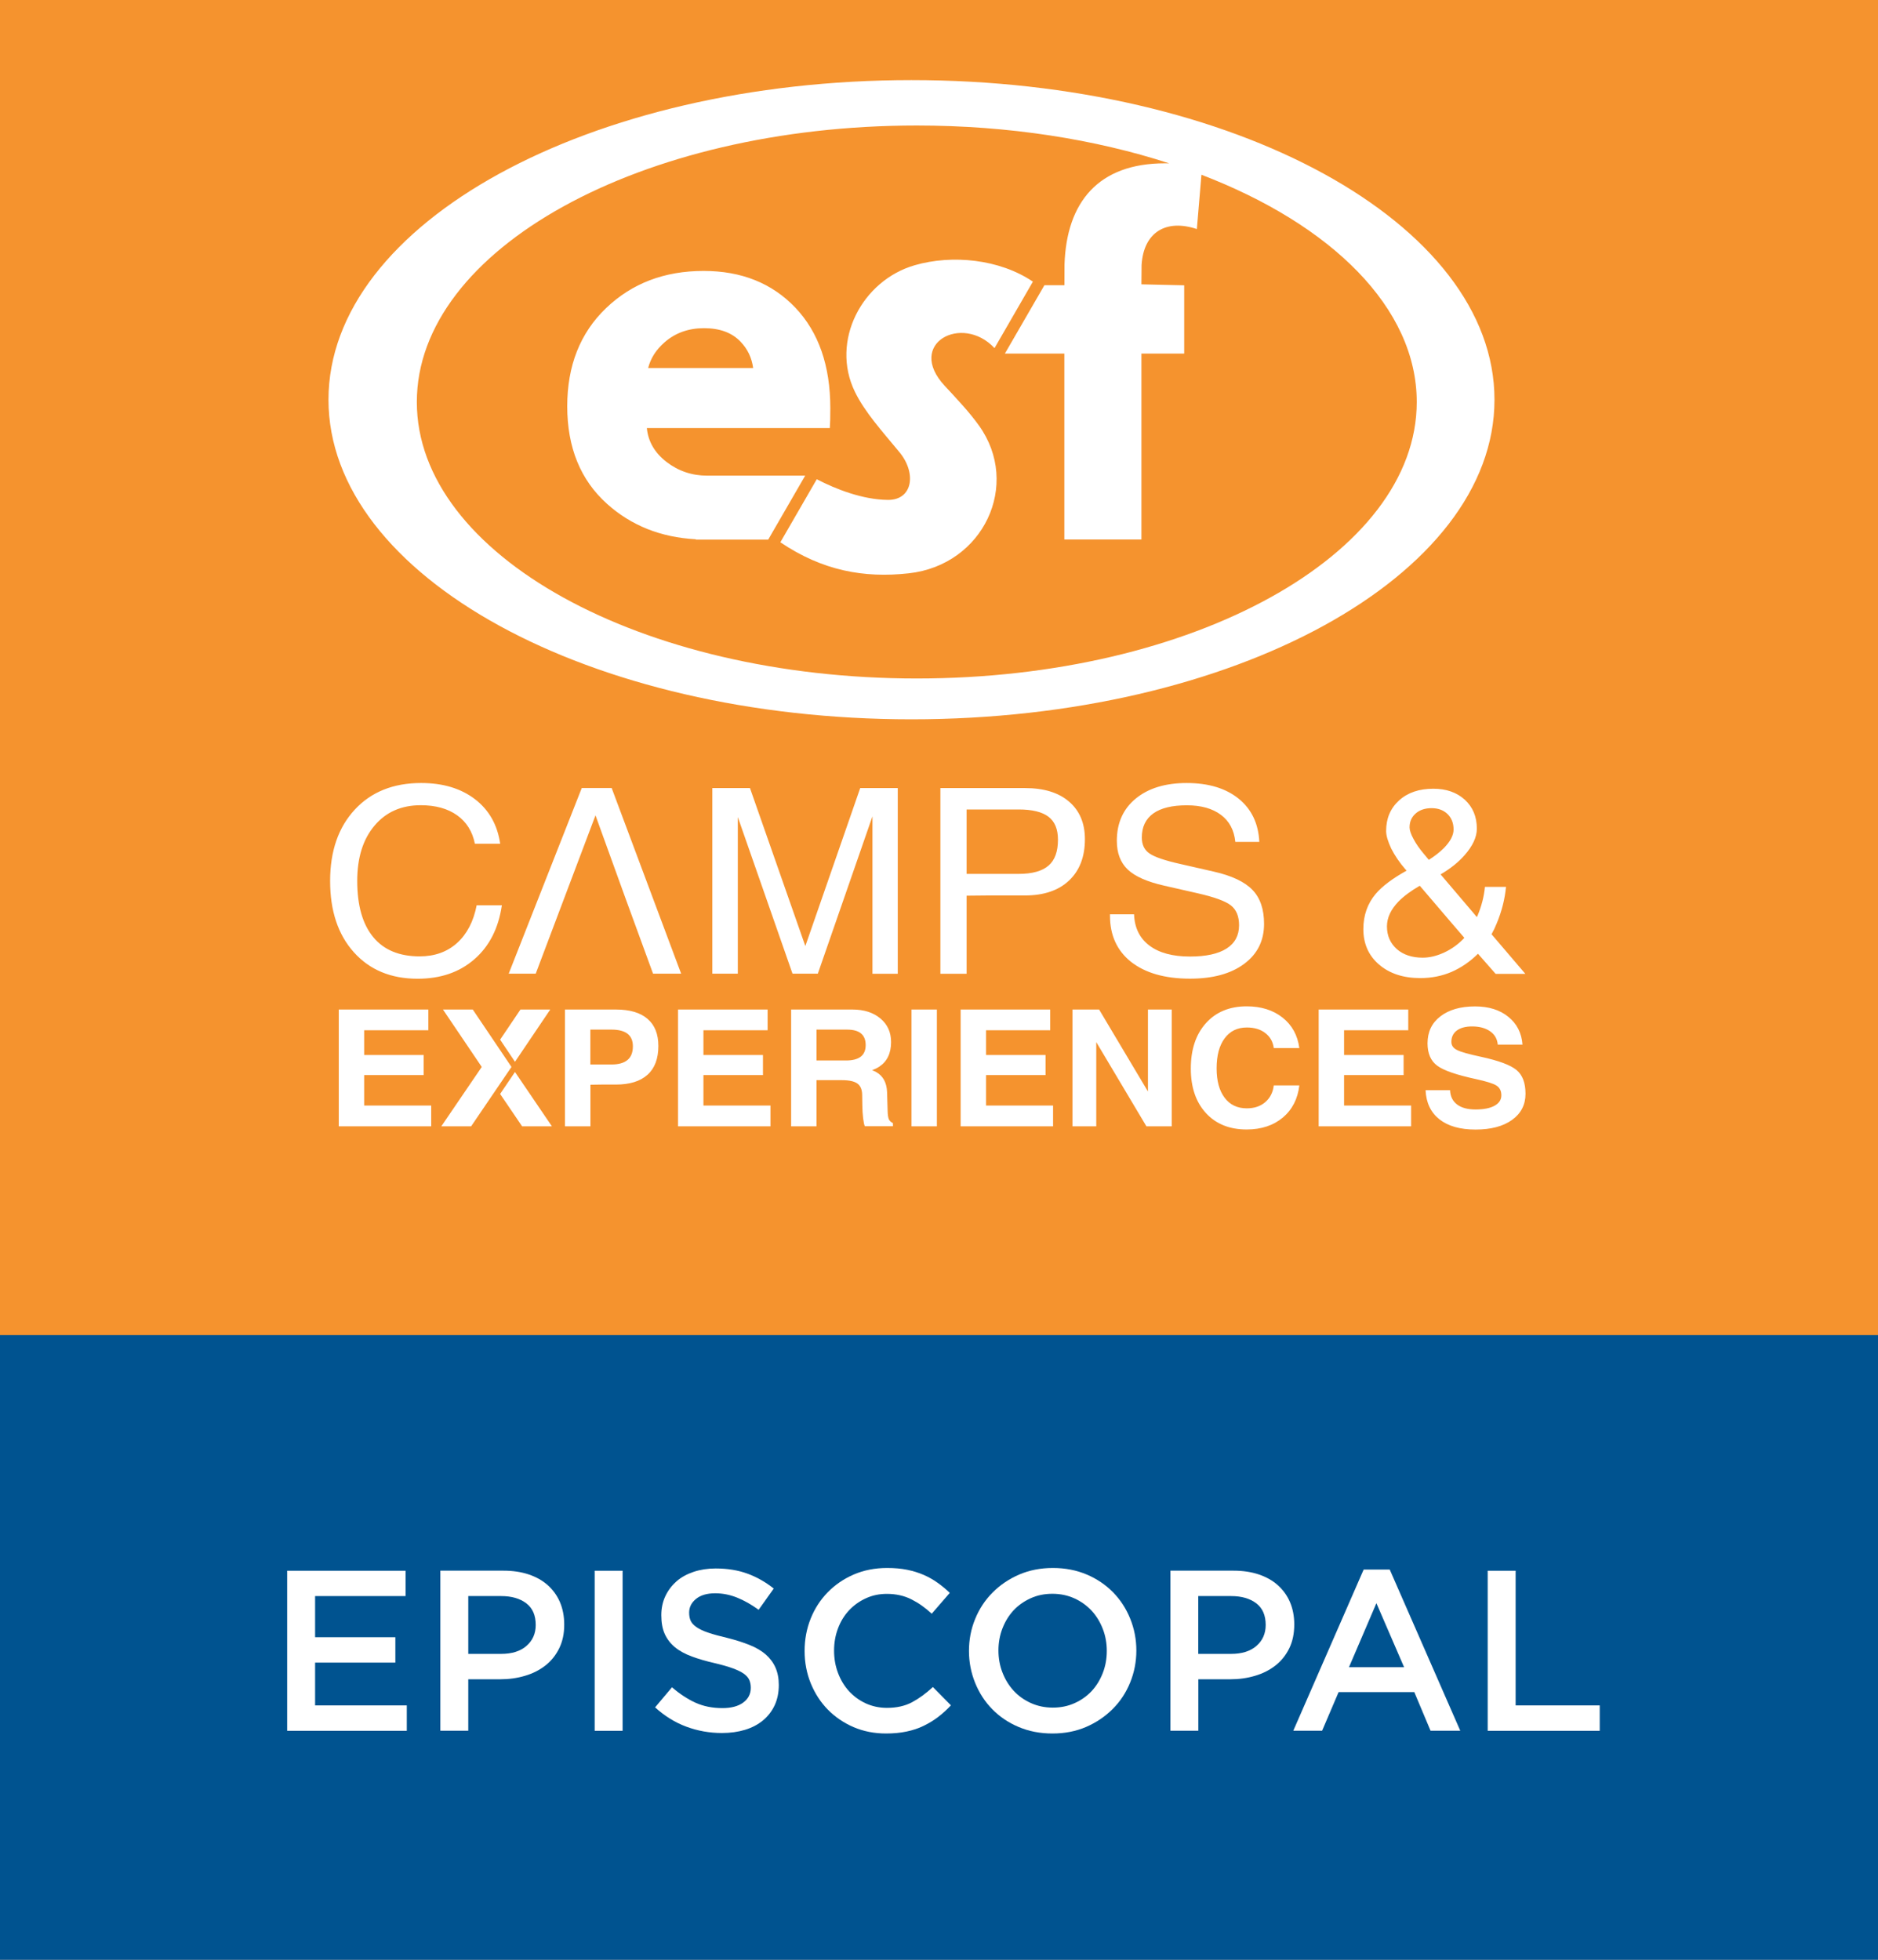
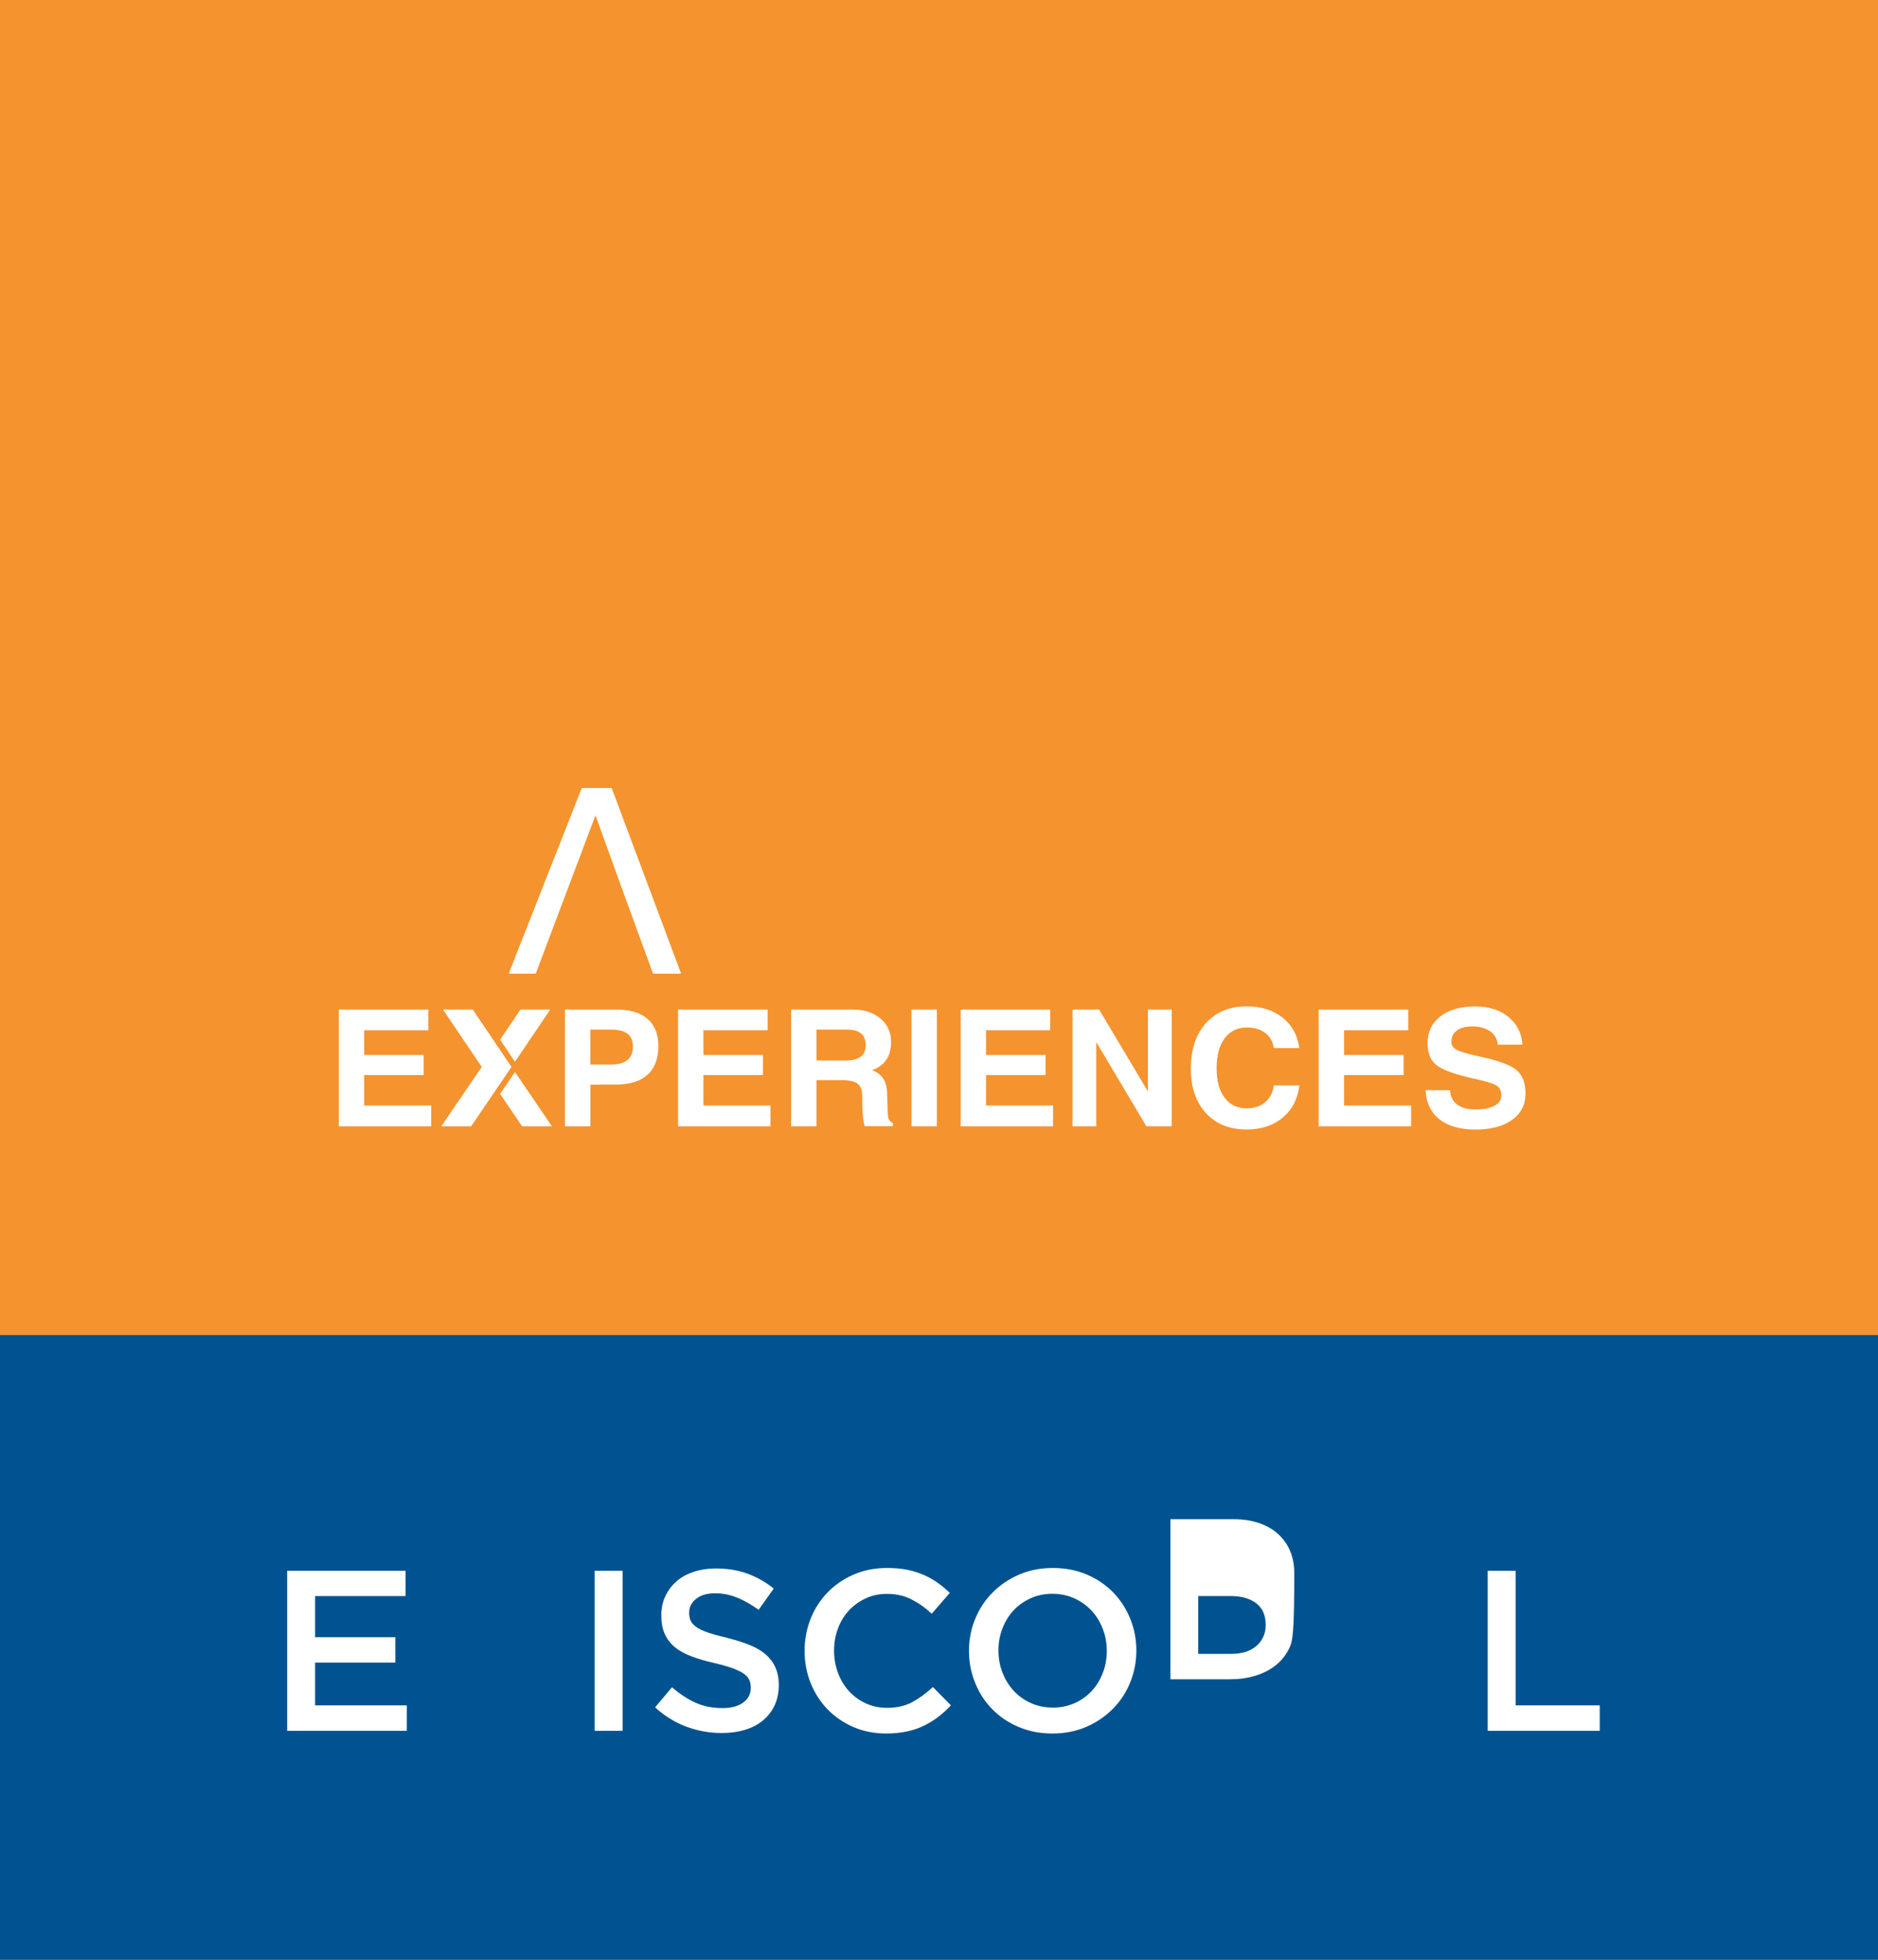
<svg xmlns="http://www.w3.org/2000/svg" xmlns:xlink="http://www.w3.org/1999/xlink" version="1.1" id="Layer_1" x="0px" y="0px" viewBox="0 0 230 240" style="enable-background:new 0 0 230 240;" xml:space="preserve">
  <rect x="0" y="0" width="230" height="240" fill="#808080" stroke="none" />
  <style type="text/css">
	.st0{fill:#F5932E;}
	.st1{fill:#005390;}
	.st2{fill:#FFFFFF;}
	.st3{clip-path:url(#SVGID_00000054257508387141983920000009406220094634889868_);}
	
		.st4{clip-path:url(#SVGID_00000181083053420622231060000010606141968452433303_);fill-rule:evenodd;clip-rule:evenodd;fill:#FFFFFF;}
	.st5{clip-path:url(#SVGID_00000181083053420622231060000010606141968452433303_);fill:#FFFFFF;}
	.st6{clip-path:url(#SVGID_00000181803805938854789230000017006525140148099718_);}
	
		.st7{clip-path:url(#SVGID_00000169542563282271990450000006950769069435371156_);fill-rule:evenodd;clip-rule:evenodd;fill:#FFFFFF;}
	.st8{clip-path:url(#SVGID_00000169542563282271990450000006950769069435371156_);fill:#FFFFFF;}
	.st9{clip-path:url(#SVGID_00000120516419983113563820000001145351674510961024_);}
	
		.st10{clip-path:url(#SVGID_00000147198932072944699390000009927068060036603301_);fill-rule:evenodd;clip-rule:evenodd;fill:#FFFFFF;}
	.st11{clip-path:url(#SVGID_00000147198932072944699390000009927068060036603301_);fill:#FFFFFF;}
	.st12{clip-path:url(#SVGID_00000029045313124104775960000015602890346262399418_);}
	
		.st13{clip-path:url(#SVGID_00000029767108332401802750000013857675841049898656_);fill-rule:evenodd;clip-rule:evenodd;fill:#FFFFFF;}
	.st14{clip-path:url(#SVGID_00000029767108332401802750000013857675841049898656_);fill:#FFFFFF;}
	.st15{clip-path:url(#SVGID_00000137098698206724324080000003883799928967659166_);}
	
		.st16{clip-path:url(#SVGID_00000015315204941093921890000013430990549552418446_);fill-rule:evenodd;clip-rule:evenodd;fill:#FFFFFF;}
	.st17{clip-path:url(#SVGID_00000015315204941093921890000013430990549552418446_);fill:#FFFFFF;}
	.st18{clip-path:url(#SVGID_00000071526206796751621600000000852768170509359282_);}
	
		.st19{clip-path:url(#SVGID_00000040548326110091407540000002881716936762739371_);fill-rule:evenodd;clip-rule:evenodd;fill:#FFFFFF;}
	.st20{clip-path:url(#SVGID_00000040548326110091407540000002881716936762739371_);fill:#FFFFFF;}
	.st21{clip-path:url(#SVGID_00000150069871859856604420000007324850821205116297_);}
	
		.st22{clip-path:url(#SVGID_00000049924158568165732390000001093562869752804503_);fill-rule:evenodd;clip-rule:evenodd;fill:#FFFFFF;}
	.st23{clip-path:url(#SVGID_00000049924158568165732390000001093562869752804503_);fill:#FFFFFF;}
	.st24{clip-path:url(#SVGID_00000122709791295089565240000010223820979474410373_);}
	
		.st25{clip-path:url(#SVGID_00000059301114363853586370000012708427291518424728_);fill-rule:evenodd;clip-rule:evenodd;fill:#FFFFFF;}
	.st26{clip-path:url(#SVGID_00000059301114363853586370000012708427291518424728_);fill:#FFFFFF;}
	.st27{clip-path:url(#SVGID_00000080171531745305298930000016338191200967428760_);}
	
		.st28{clip-path:url(#SVGID_00000038373425323009180180000005696411533651708067_);fill-rule:evenodd;clip-rule:evenodd;fill:#FFFFFF;}
	.st29{clip-path:url(#SVGID_00000038373425323009180180000005696411533651708067_);fill:#FFFFFF;}
	.st30{clip-path:url(#SVGID_00000004510356691512543590000008656867468578465955_);}
	
		.st31{clip-path:url(#SVGID_00000087404068994348196190000000962882634229468553_);fill-rule:evenodd;clip-rule:evenodd;fill:#FFFFFF;}
	.st32{clip-path:url(#SVGID_00000087404068994348196190000000962882634229468553_);fill:#FFFFFF;}
	.st33{clip-path:url(#SVGID_00000093179126721233259820000002408645061366519433_);}
	
		.st34{clip-path:url(#SVGID_00000140726234299779337830000012851510318590238596_);fill-rule:evenodd;clip-rule:evenodd;fill:#FFFFFF;}
	.st35{clip-path:url(#SVGID_00000140726234299779337830000012851510318590238596_);fill:#FFFFFF;}
</style>
  <rect x="-2" y="-1.92" class="st0" width="233.86" height="165.5" />
  <rect x="-2" y="163.5" class="st1" width="233.97" height="78.5" />
  <g>
    <path class="st2" d="M49.68,195.46H38.59v5.04h9.83v3.11h-9.83v5.24h11.23v3.11H35.17v-19.6h14.5V195.46z" />
-     <path class="st2" d="M68.49,201.85c-0.41,0.84-0.97,1.54-1.68,2.1s-1.54,0.99-2.5,1.27c-0.96,0.29-1.97,0.43-3.06,0.43h-3.9v6.3   h-3.42v-19.6h7.73c1.14,0,2.17,0.15,3.09,0.46s1.71,0.75,2.35,1.33c0.64,0.58,1.14,1.27,1.48,2.07c0.34,0.8,0.52,1.71,0.52,2.72   C69.11,200.04,68.9,201.01,68.49,201.85z M64.46,196.35c-0.77-0.59-1.8-0.89-3.09-0.89h-4.02v7.08h4.02c1.31,0,2.35-0.32,3.1-0.97   s1.14-1.5,1.14-2.57C65.61,197.82,65.23,196.94,64.46,196.35z" />
    <path class="st2" d="M76.25,192.36v19.6h-3.42v-19.6H76.25z" />
    <path class="st2" d="M84.59,198.49c0.13,0.28,0.37,0.54,0.72,0.78c0.35,0.24,0.82,0.47,1.43,0.67c0.61,0.21,1.38,0.42,2.32,0.64   c1.03,0.26,1.94,0.55,2.74,0.87c0.8,0.32,1.46,0.71,1.98,1.16c0.52,0.46,0.92,0.99,1.19,1.6c0.27,0.61,0.41,1.32,0.41,2.14   c0,0.93-0.17,1.76-0.51,2.49c-0.34,0.73-0.82,1.34-1.43,1.85c-0.61,0.5-1.34,0.89-2.2,1.15c-0.86,0.26-1.8,0.39-2.83,0.39   c-1.51,0-2.96-0.26-4.34-0.77c-1.38-0.51-2.66-1.3-3.84-2.37l2.07-2.46c0.95,0.82,1.91,1.45,2.88,1.89   c0.97,0.44,2.07,0.66,3.3,0.66c1.06,0,1.91-0.22,2.53-0.67c0.62-0.45,0.94-1.05,0.94-1.82c0-0.35-0.06-0.67-0.18-0.95   c-0.12-0.28-0.35-0.54-0.67-0.77c-0.33-0.23-0.78-0.45-1.35-0.66c-0.57-0.21-1.31-0.42-2.23-0.64c-1.05-0.24-1.98-0.51-2.79-0.81   c-0.81-0.3-1.5-0.67-2.05-1.12s-0.97-0.99-1.26-1.62s-0.43-1.41-0.43-2.32c0-0.86,0.17-1.64,0.5-2.34c0.33-0.7,0.79-1.3,1.37-1.81   s1.29-0.89,2.1-1.16s1.71-0.41,2.69-0.41c1.44,0,2.73,0.21,3.88,0.63s2.23,1.03,3.23,1.83l-1.85,2.6c-0.9-0.65-1.78-1.15-2.66-1.5   c-0.88-0.35-1.76-0.52-2.66-0.52c-1.01,0-1.79,0.23-2.35,0.69c-0.56,0.46-0.84,1.01-0.84,1.67   C84.4,197.87,84.46,198.21,84.59,198.49z" />
    <path class="st2" d="M114.9,210.26c-0.55,0.42-1.14,0.78-1.78,1.09c-0.63,0.31-1.33,0.54-2.09,0.7c-0.76,0.16-1.59,0.24-2.51,0.24   c-1.44,0-2.76-0.26-3.98-0.78c-1.21-0.52-2.26-1.24-3.15-2.14c-0.89-0.91-1.58-1.97-2.09-3.21c-0.5-1.23-0.76-2.56-0.76-3.98   c0-1.4,0.25-2.72,0.74-3.95s1.19-2.31,2.09-3.23c0.9-0.92,1.96-1.65,3.19-2.18c1.23-0.53,2.59-0.8,4.09-0.8   c0.9,0,1.71,0.07,2.45,0.22c0.74,0.15,1.41,0.36,2.03,0.63c0.62,0.27,1.18,0.59,1.71,0.97c0.52,0.37,1.02,0.78,1.48,1.23   l-2.21,2.55c-0.78-0.73-1.62-1.32-2.49-1.76s-1.88-0.67-3-0.67c-0.93,0-1.8,0.18-2.59,0.55c-0.79,0.36-1.48,0.86-2.06,1.48   c-0.58,0.63-1.03,1.36-1.34,2.2c-0.32,0.84-0.48,1.75-0.48,2.72c0,0.97,0.16,1.88,0.48,2.73c0.32,0.85,0.76,1.59,1.34,2.23   c0.58,0.63,1.26,1.13,2.06,1.5c0.79,0.36,1.66,0.55,2.59,0.55c1.19,0,2.22-0.23,3.08-0.69c0.86-0.46,1.71-1.08,2.55-1.86l2.21,2.24   C115.98,209.36,115.45,209.84,114.9,210.26z" />
    <path class="st2" d="M138.41,206.05c-0.5,1.23-1.21,2.31-2.13,3.23c-0.92,0.92-2,1.66-3.25,2.2c-1.25,0.54-2.63,0.81-4.14,0.81   c-1.51,0-2.89-0.27-4.14-0.8c-1.25-0.53-2.32-1.25-3.22-2.17c-0.9-0.91-1.6-1.99-2.1-3.22c-0.5-1.23-0.76-2.54-0.76-3.92   s0.25-2.69,0.76-3.92c0.5-1.23,1.21-2.31,2.13-3.23c0.91-0.92,2-1.66,3.25-2.2c1.25-0.54,2.63-0.81,4.14-0.81   c1.51,0,2.89,0.27,4.14,0.8c1.25,0.53,2.32,1.26,3.22,2.17c0.9,0.92,1.6,1.99,2.1,3.22c0.5,1.23,0.76,2.54,0.76,3.92   C139.17,203.51,138.91,204.82,138.41,206.05z M135.06,199.48c-0.33-0.85-0.78-1.59-1.37-2.23c-0.59-0.63-1.29-1.14-2.11-1.51   c-0.82-0.37-1.72-0.56-2.69-0.56c-0.97,0-1.86,0.18-2.67,0.55s-1.51,0.86-2.09,1.48c-0.58,0.63-1.03,1.36-1.36,2.21   c-0.33,0.85-0.49,1.75-0.49,2.7c0,0.95,0.16,1.85,0.49,2.7c0.33,0.85,0.78,1.59,1.37,2.23s1.29,1.14,2.11,1.51   c0.82,0.37,1.72,0.56,2.69,0.56c0.97,0,1.86-0.18,2.67-0.55c0.81-0.36,1.51-0.86,2.09-1.48c0.58-0.63,1.03-1.36,1.36-2.21   c0.33-0.85,0.49-1.75,0.49-2.7S135.39,200.33,135.06,199.48z" />
-     <path class="st2" d="M157.9,201.85c-0.41,0.84-0.97,1.54-1.68,2.1s-1.54,0.99-2.5,1.27c-0.96,0.29-1.97,0.43-3.06,0.43h-3.9v6.3   h-3.42v-19.6h7.73c1.14,0,2.17,0.15,3.09,0.46s1.71,0.75,2.35,1.33c0.64,0.58,1.14,1.27,1.48,2.07c0.34,0.8,0.52,1.71,0.52,2.72   C158.51,200.04,158.31,201.01,157.9,201.85z M153.86,196.35c-0.77-0.59-1.8-0.89-3.09-0.89h-4.02v7.08h4.02   c1.31,0,2.35-0.32,3.1-0.97s1.14-1.5,1.14-2.57C155.01,197.82,154.63,196.94,153.86,196.35z" />
-     <path class="st2" d="M178.84,211.95h-3.64l-1.99-4.73h-9.27l-2.02,4.73h-3.53l8.62-19.74h3.19L178.84,211.95z M168.57,196.33   l-3.36,7.84h6.75L168.57,196.33z" />
+     <path class="st2" d="M157.9,201.85c-0.41,0.84-0.97,1.54-1.68,2.1s-1.54,0.99-2.5,1.27c-0.96,0.29-1.97,0.43-3.06,0.43h-3.9h-3.42v-19.6h7.73c1.14,0,2.17,0.15,3.09,0.46s1.71,0.75,2.35,1.33c0.64,0.58,1.14,1.27,1.48,2.07c0.34,0.8,0.52,1.71,0.52,2.72   C158.51,200.04,158.31,201.01,157.9,201.85z M153.86,196.35c-0.77-0.59-1.8-0.89-3.09-0.89h-4.02v7.08h4.02   c1.31,0,2.35-0.32,3.1-0.97s1.14-1.5,1.14-2.57C155.01,197.82,154.63,196.94,153.86,196.35z" />
    <path class="st2" d="M182.2,192.36h3.42v16.49h10.3v3.11H182.2V192.36z" />
  </g>
  <g>
    <defs>
      <rect id="SVGID_00000085932172232518753050000012222847081646451345_" x="26.04" y="-7.99" width="177.65" height="177.65" />
    </defs>
    <clipPath id="SVGID_00000125561319676652689910000013109328516534881449_">
      <use xlink:href="#SVGID_00000085932172232518753050000012222847081646451345_" style="overflow:visible;" />
    </clipPath>
    <g style="clip-path:url(#SVGID_00000125561319676652689910000013109328516534881449_);">
      <defs>
        <rect id="SVGID_00000137126443058891704440000011262561452492496287_" x="26.04" y="-7.99" width="177.65" height="177.65" />
      </defs>
      <clipPath id="SVGID_00000054231383555882395540000001124290348262364338_">
        <use xlink:href="#SVGID_00000137126443058891704440000011262561452492496287_" style="overflow:visible;" />
      </clipPath>
-       <path style="clip-path:url(#SVGID_00000054231383555882395540000001124290348262364338_);fill-rule:evenodd;clip-rule:evenodd;fill:#FFFFFF;" d="    M111.63,9.81c39.43,0,71.4,17.52,71.4,39.14c0,21.61-31.97,39.14-71.4,39.14s-71.4-17.53-71.4-39.14    C40.23,27.33,72.21,9.81,111.63,9.81 M94.09,66.07l4.52-7.82h-12c-1.86,0-3.52-0.56-4.97-1.67c-1.45-1.12-2.26-2.5-2.42-4.16    h22.41c0.04-0.5,0.06-1.3,0.06-2.42c0-5.21-1.43-9.32-4.28-12.32c-2.86-3-6.6-4.5-11.24-4.5c-4.8,0-8.78,1.52-11.95,4.56    c-3.17,3.04-4.75,7.05-4.75,12.01c0,5.05,1.62,9.03,4.87,11.95c2.96,2.66,6.59,4.11,10.88,4.34v0.04h1.25H94.09z M115.7,47.25    c-4.8-5.16,2.12-8.88,6.1-4.62l4.7-8.14c-4.1-2.77-9.91-3.33-14.47-2.01c-6.45,1.86-10.36,9.27-7.33,15.5    c1.21,2.48,3.27,4.75,5.35,7.27c2.25,2.6,1.77,6-1.31,5.97c-3.1-0.03-6.38-1.32-8.71-2.53l-1.08,1.87l-3.38,5.85    c5.16,3.48,10.24,4.41,15.73,3.8c9.14-1.01,13.78-10.87,8.59-18.1C118.69,50.43,117.19,48.86,115.7,47.25 M127.91,34.93h2.45    c0-0.25,0-2.26,0.01-2.51c0.24-7.66,4.14-12.42,12.3-12.42c0.18,0,0.35,0,0.52,0c-9.07-2.94-19.63-4.63-30.91-4.63    c-33.81,0-61.23,15.16-61.23,33.86c0,18.7,27.42,33.86,61.23,33.86c33.81,0,61.23-15.16,61.23-33.86    c0-11.53-10.44-21.72-26.37-27.83l-0.56,6.65c-3.77-1.26-6.52,0.38-6.77,4.4c-0.01,0.2-0.02,2.16-0.02,2.37l5.24,0.12v1.02v3.92    v3.42h-5.24v22.77h-9.44V43.3h-7.28L127.91,34.93z M79.38,45.07h12.86c-0.17-1.25-0.68-2.32-1.52-3.2    c-1.05-1.12-2.55-1.68-4.5-1.68c-1.9,0-3.52,0.58-4.84,1.74C80.35,42.83,79.68,43.88,79.38,45.07" />
-       <path style="clip-path:url(#SVGID_00000054231383555882395540000001124290348262364338_);fill:#FFFFFF;" d="M172.63,101.32    c0,0.35,0.16,0.82,0.47,1.4c0.31,0.59,0.72,1.18,1.23,1.79l0.66,0.79c0.71-0.45,1.33-0.93,1.85-1.45c0.78-0.8,1.18-1.55,1.18-2.27    c0-0.78-0.25-1.41-0.74-1.89c-0.49-0.47-1.14-0.72-1.95-0.72c-0.81,0-1.46,0.22-1.95,0.65S172.63,100.61,172.63,101.32     M174.24,117.28c0.84,0,1.71-0.21,2.61-0.62c0.9-0.42,1.67-0.97,2.32-1.63l0.17-0.18l-1.71-1.99l-3.75-4.39    c-1.07,0.62-1.94,1.26-2.6,1.93c-0.95,0.98-1.42,2-1.42,3.05c0,1.14,0.41,2.07,1.21,2.78    C171.87,116.93,172.93,117.28,174.24,117.28 M169.76,101.77c0-1.55,0.53-2.79,1.59-3.75c1.06-0.96,2.46-1.43,4.19-1.43    c1.59,0,2.87,0.45,3.86,1.35c0.98,0.9,1.47,2.08,1.47,3.54c0,1.04-0.51,2.13-1.52,3.27c-0.78,0.88-1.75,1.65-2.92,2.33l4.1,4.82    l0.34,0.41l0.08-0.16c0.49-1.17,0.8-2.35,0.91-3.54h2.58c-0.14,1.5-0.52,3-1.14,4.48c-0.19,0.48-0.4,0.91-0.63,1.32l4.14,4.85    h-3.64l-2.16-2.46c-0.99,0.98-2.07,1.71-3.23,2.22c-1.17,0.5-2.44,0.76-3.83,0.76c-2.08,0-3.77-0.55-5.06-1.66    c-1.28-1.1-1.92-2.55-1.92-4.34c0-1.68,0.51-3.12,1.51-4.31c0.8-0.94,2.06-1.89,3.79-2.85l-0.16-0.17    c-0.71-0.82-1.28-1.66-1.72-2.52C169.98,103.05,169.76,102.34,169.76,101.77 M151.29,103.1L151.29,103.1    c-0.14-1.43-0.73-2.54-1.76-3.31c-1.04-0.78-2.43-1.17-4.18-1.17c-1.8,0-3.17,0.33-4.11,1c-0.93,0.67-1.4,1.65-1.4,2.94    c0,0.88,0.31,1.53,0.94,1.96c0.62,0.43,1.87,0.86,3.75,1.28l4.12,0.94c2.21,0.5,3.79,1.25,4.74,2.24    c0.95,0.98,1.42,2.37,1.42,4.16c0,2.06-0.81,3.69-2.44,4.9c-1.63,1.21-3.83,1.81-6.62,1.81c-3.1,0-5.51-0.7-7.26-2.08    c-1.7-1.37-2.55-3.25-2.55-5.63v-0.17h2.95c0.06,1.65,0.68,2.92,1.87,3.82c1.19,0.9,2.85,1.35,4.98,1.35    c1.97,0,3.46-0.33,4.48-0.98c1.02-0.65,1.53-1.6,1.53-2.86c0-1.09-0.34-1.91-1.01-2.43c-0.67-0.52-2.01-1.01-4.03-1.47l-4.13-0.94    c-2.08-0.47-3.58-1.13-4.47-1.98c-0.89-0.85-1.33-2.02-1.33-3.51c0-2.18,0.77-3.9,2.31-5.17c1.54-1.27,3.63-1.91,6.24-1.91    c2.66,0,4.79,0.64,6.37,1.92c1.58,1.28,2.42,3.04,2.53,5.29H151.29z M118.38,107.02L118.38,107.02h6.37    c1.67,0,2.88-0.34,3.66-1.01s1.16-1.73,1.16-3.18c0-1.28-0.38-2.21-1.16-2.81c-0.78-0.59-1.99-0.89-3.66-0.89h-6.37V107.02z     M115.17,119.24V96.51h1.6h8.77c2.3,0,4.1,0.55,5.39,1.66c1.29,1.11,1.94,2.64,1.94,4.6c0,2.16-0.65,3.84-1.94,5.06    c-1.29,1.22-3.09,1.83-5.39,1.83c-3.02-0.01-5.41,0-7.16,0.03v9.56h-1.6H115.17z M90.35,119.24L90.35,119.24h-1.55h-1.56V96.51    h2.31h2.3l6.78,19.35h0l6.72-19.35h2.3h2.3v22.74h-1.54h-1.56V100h-0.01l-6.68,19.24h-1.55h-1.55l-6.7-19.18h0V119.24z     M61.46,110.88L61.46,110.88c-0.41,2.8-1.53,5-3.36,6.59c-1.83,1.6-4.15,2.39-6.95,2.39c-3.27,0-5.87-1.08-7.81-3.24    c-1.94-2.16-2.91-5.07-2.91-8.73c0-3.66,1.01-6.57,3.02-8.74c2.01-2.17,4.72-3.26,8.12-3.26c2.68,0,4.87,0.66,6.6,1.98    c1.72,1.32,2.75,3.14,3.09,5.46h-3.1c-0.3-1.51-1.03-2.67-2.18-3.49c-1.15-0.82-2.64-1.23-4.45-1.23c-2.38,0-4.27,0.84-5.67,2.51    c-1.41,1.67-2.11,3.93-2.11,6.76c0,3.02,0.66,5.31,1.96,6.88c1.3,1.58,3.2,2.36,5.68,2.36c1.84,0,3.36-0.54,4.58-1.63    c1.21-1.09,2.02-2.63,2.41-4.63H61.46z" />
      <path style="clip-path:url(#SVGID_00000054231383555882395540000001124290348262364338_);fill:#FFFFFF;" d="M72.93,99.85    c-4.74,12.53-3.2,8.5-7.32,19.39h-1.65h-1.66l8.95-22.74h1.82h1.84l8.51,22.74H81.7h-1.72c-4.26-11.62-2.2-6.01-7.05-19.39H72.93z    " />
      <path style="clip-path:url(#SVGID_00000054231383555882395540000001124290348262364338_);fill:#FFFFFF;" d="M183.43,127.92    L183.43,127.92c-0.06-0.68-0.36-1.22-0.93-1.62c-0.57-0.4-1.31-0.6-2.22-0.6c-0.79,0-1.41,0.17-1.86,0.5    c-0.45,0.34-0.67,0.8-0.67,1.4c0,0.43,0.23,0.76,0.7,0.99c0.46,0.24,1.44,0.51,2.93,0.83c2.17,0.47,3.62,1.01,4.35,1.62    c0.73,0.6,1.1,1.57,1.1,2.91c0,1.34-0.55,2.41-1.65,3.2c-1.1,0.79-2.59,1.18-4.47,1.18c-1.89,0-3.36-0.42-4.42-1.25    c-1.06-0.84-1.63-2.03-1.7-3.57h3c0.03,0.76,0.32,1.34,0.86,1.75c0.54,0.41,1.29,0.61,2.26,0.61c0.99,0,1.77-0.15,2.33-0.46    c0.56-0.31,0.83-0.73,0.83-1.28c0-0.54-0.2-0.93-0.6-1.19c-0.39-0.25-1.23-0.51-2.51-0.79c-2.36-0.51-3.95-1.05-4.74-1.64    c-0.79-0.58-1.19-1.5-1.19-2.74c0-1.39,0.52-2.49,1.57-3.3c1.05-0.81,2.46-1.22,4.25-1.22c1.67,0,3.03,0.42,4.07,1.27    c1.05,0.84,1.63,1.98,1.74,3.41H183.43z M161.5,137.93L161.5,137.93v-14.3h10.97v1.27v1.27h-7.86v3.03h7.29v1.23v1.23h-7.29v3.73    h8.21v1.26v1.28H161.5z M159.13,132.92L159.13,132.92c-0.19,1.65-0.87,2.97-2.02,3.94c-1.16,0.97-2.64,1.46-4.43,1.46    c-2.1,0-3.76-0.67-4.99-2.01c-1.23-1.34-1.85-3.16-1.85-5.45c0-2.34,0.62-4.19,1.85-5.56c1.23-1.37,2.9-2.06,4.99-2.06    c1.77,0,3.24,0.46,4.4,1.38c1.16,0.92,1.84,2.16,2.05,3.73H156c-0.1-0.77-0.45-1.39-1.04-1.84c-0.59-0.46-1.35-0.68-2.26-0.68    c-1.16,0-2.06,0.44-2.72,1.33c-0.66,0.89-0.98,2.11-0.98,3.68c0,1.53,0.33,2.73,0.98,3.59c0.65,0.87,1.56,1.3,2.72,1.3    c0.91,0,1.67-0.25,2.26-0.76c0.59-0.51,0.94-1.19,1.04-2.05H159.13z M134.26,137.93L134.26,137.93h-1.45h-1.46v-14.3h1.63h1.63    l5.98,10.04v-10.04h1.45h1.46v14.3h-1.55h-1.55l-6.14-10.31V137.93z M117.65,137.93L117.65,137.93v-14.3h10.97v1.27v1.27h-7.86    v3.03h7.29v1.23v1.23h-7.29v3.73h8.21v1.26v1.28H117.65z M111.63,137.93v-14.3h1.55h1.56v14.3h-1.55H111.63z M100,129.87    L100,129.87h3.61c0.81,0,1.41-0.16,1.81-0.47c0.4-0.31,0.6-0.79,0.6-1.42c0-0.63-0.19-1.1-0.57-1.42    c-0.38-0.32-0.96-0.47-1.72-0.47H100V129.87z M96.89,137.93v-14.3h1.55h5.96c1.42,0,2.56,0.37,3.43,1.1    c0.87,0.73,1.3,1.69,1.3,2.88c0,1.38-0.48,2.38-1.45,3.02c-0.26,0.17-0.55,0.31-0.87,0.43c0.18,0.07,0.35,0.15,0.5,0.23    c0.85,0.48,1.29,1.31,1.33,2.45l0.07,2.34c0.01,0.47,0.07,0.8,0.15,0.99c0.09,0.2,0.26,0.35,0.5,0.47v0.38h-3.44    c-0.08-0.15-0.15-0.47-0.21-0.96c-0.06-0.49-0.09-1.02-0.1-1.58l-0.02-1.32c-0.01-0.64-0.21-1.1-0.59-1.37    c-0.38-0.27-1.01-0.41-1.9-0.41H100v5.65h-1.55H96.89z M83.04,137.93L83.04,137.93v-14.3h10.97v1.27v1.27h-7.86v3.03h7.29v1.23    v1.23h-7.29v3.73h8.21v1.26v1.28H83.04z M72.3,130.36L72.3,130.36h2.6c0.87,0,1.53-0.19,1.96-0.56c0.44-0.37,0.65-0.93,0.65-1.67    c0-0.68-0.22-1.19-0.65-1.53c-0.44-0.34-1.09-0.51-1.96-0.51h-2.6V130.36z M69.19,137.93v-14.3h1.55h4.69    c1.7,0,2.99,0.38,3.87,1.14c0.89,0.76,1.33,1.87,1.33,3.33c0,1.54-0.44,2.72-1.33,3.52c-0.89,0.8-2.18,1.2-3.87,1.2    c-1.2-0.01-2.25,0-3.12,0.02v5.09h-1.55H69.19z M41.49,137.93L41.49,137.93v-14.3h10.97v1.27v1.27H44.6v3.03h7.29v1.23v1.23H44.6    v3.73h8.21v1.26v1.28H41.49z" />
      <polygon style="clip-path:url(#SVGID_00000054231383555882395540000001124290348262364338_);fill-rule:evenodd;clip-rule:evenodd;fill:#FFFFFF;" points="    54.25,123.63 57.9,123.63 62.64,130.66 57.7,137.93 54.05,137.93 59,130.66   " />
      <polygon style="clip-path:url(#SVGID_00000054231383555882395540000001124290348262364338_);fill-rule:evenodd;clip-rule:evenodd;fill:#FFFFFF;" points="    61.25,133.97 63.94,137.93 67.59,137.93 63.07,131.28   " />
      <polygon style="clip-path:url(#SVGID_00000054231383555882395540000001124290348262364338_);fill-rule:evenodd;clip-rule:evenodd;fill:#FFFFFF;" points="    67.39,123.63 63.74,123.63 61.25,127.32 63.07,130.03   " />
    </g>
  </g>
</svg>